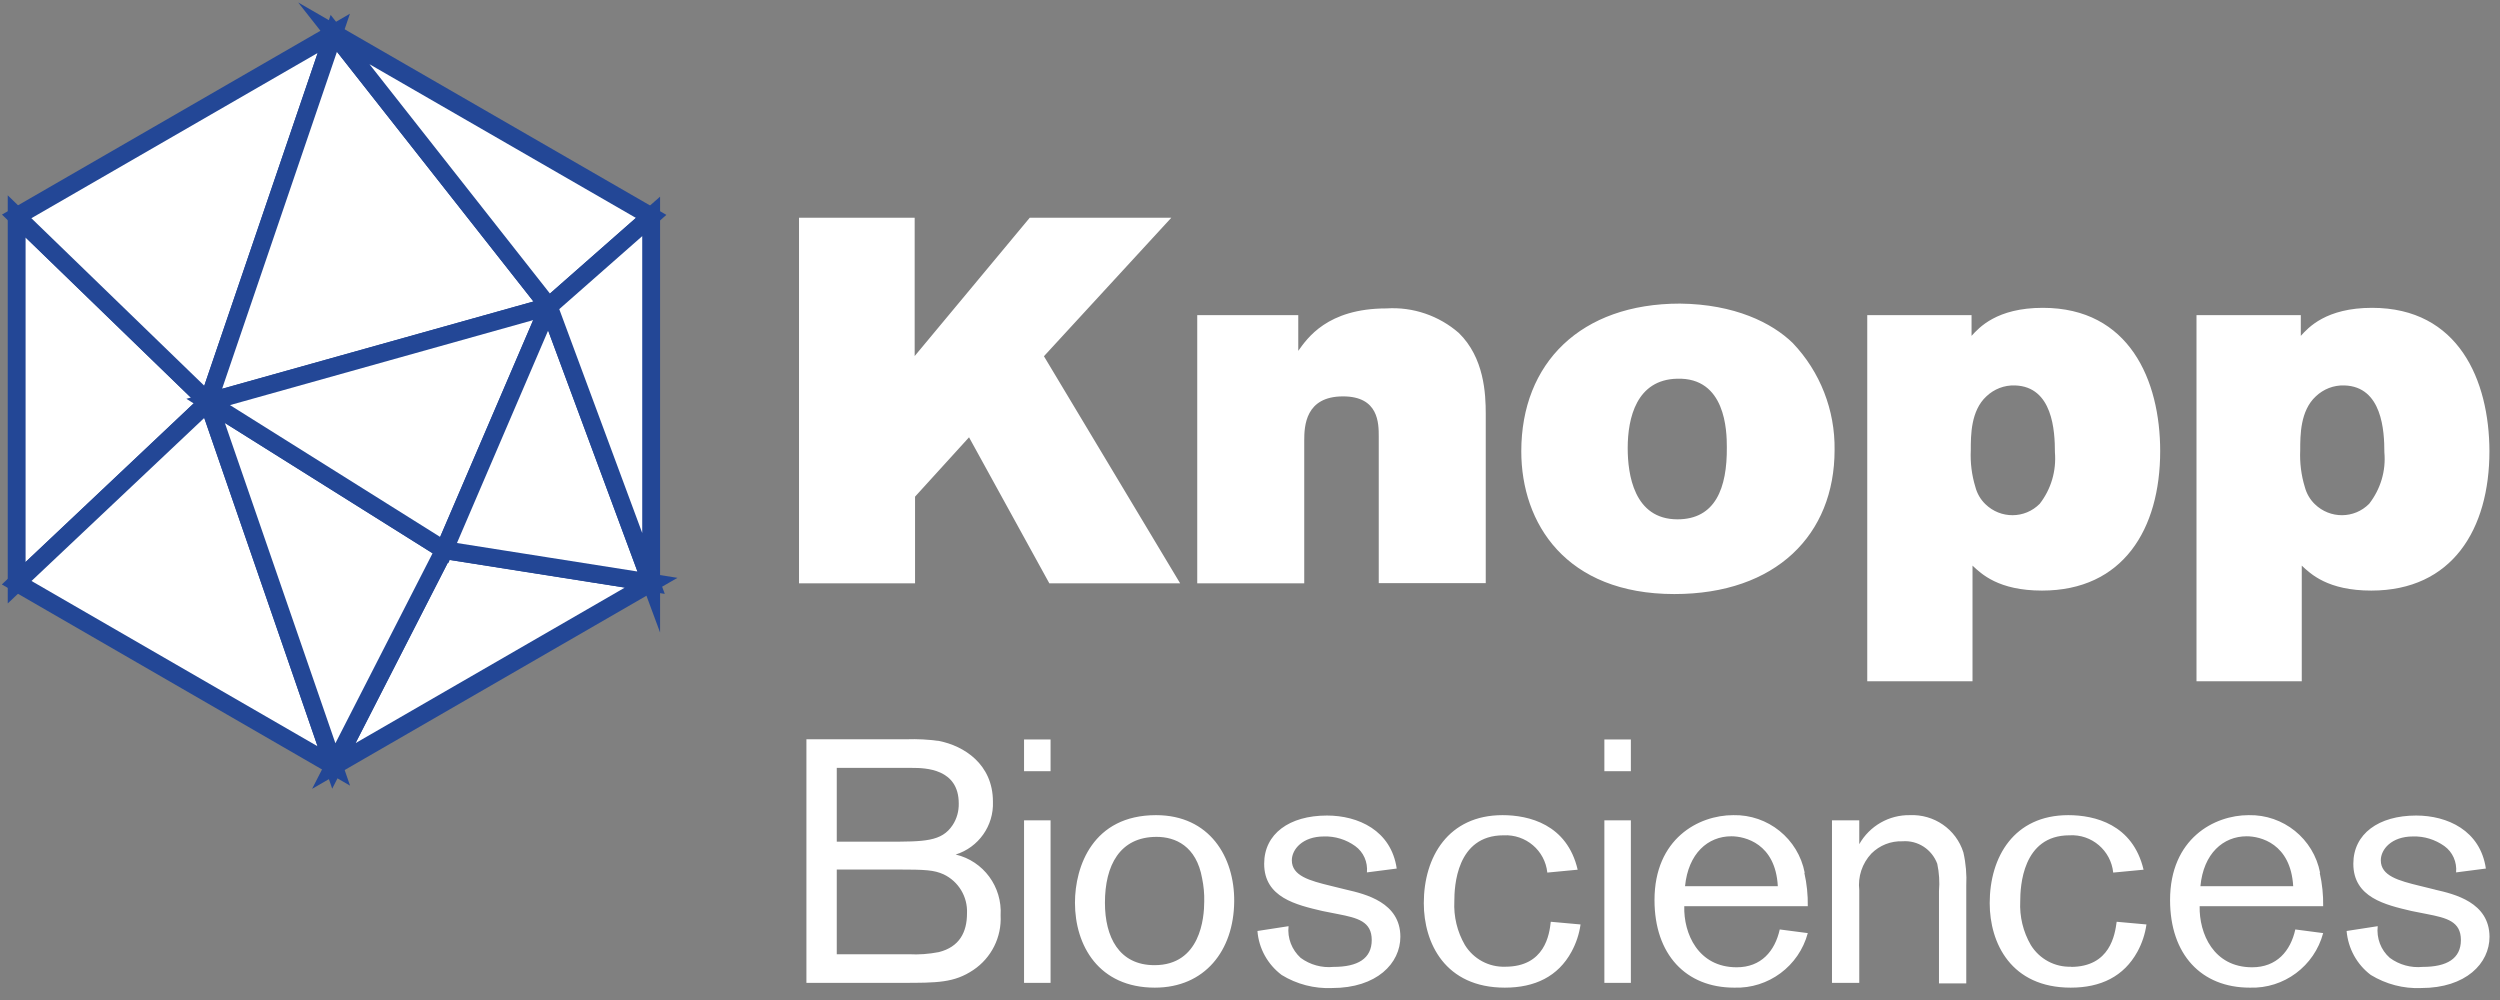
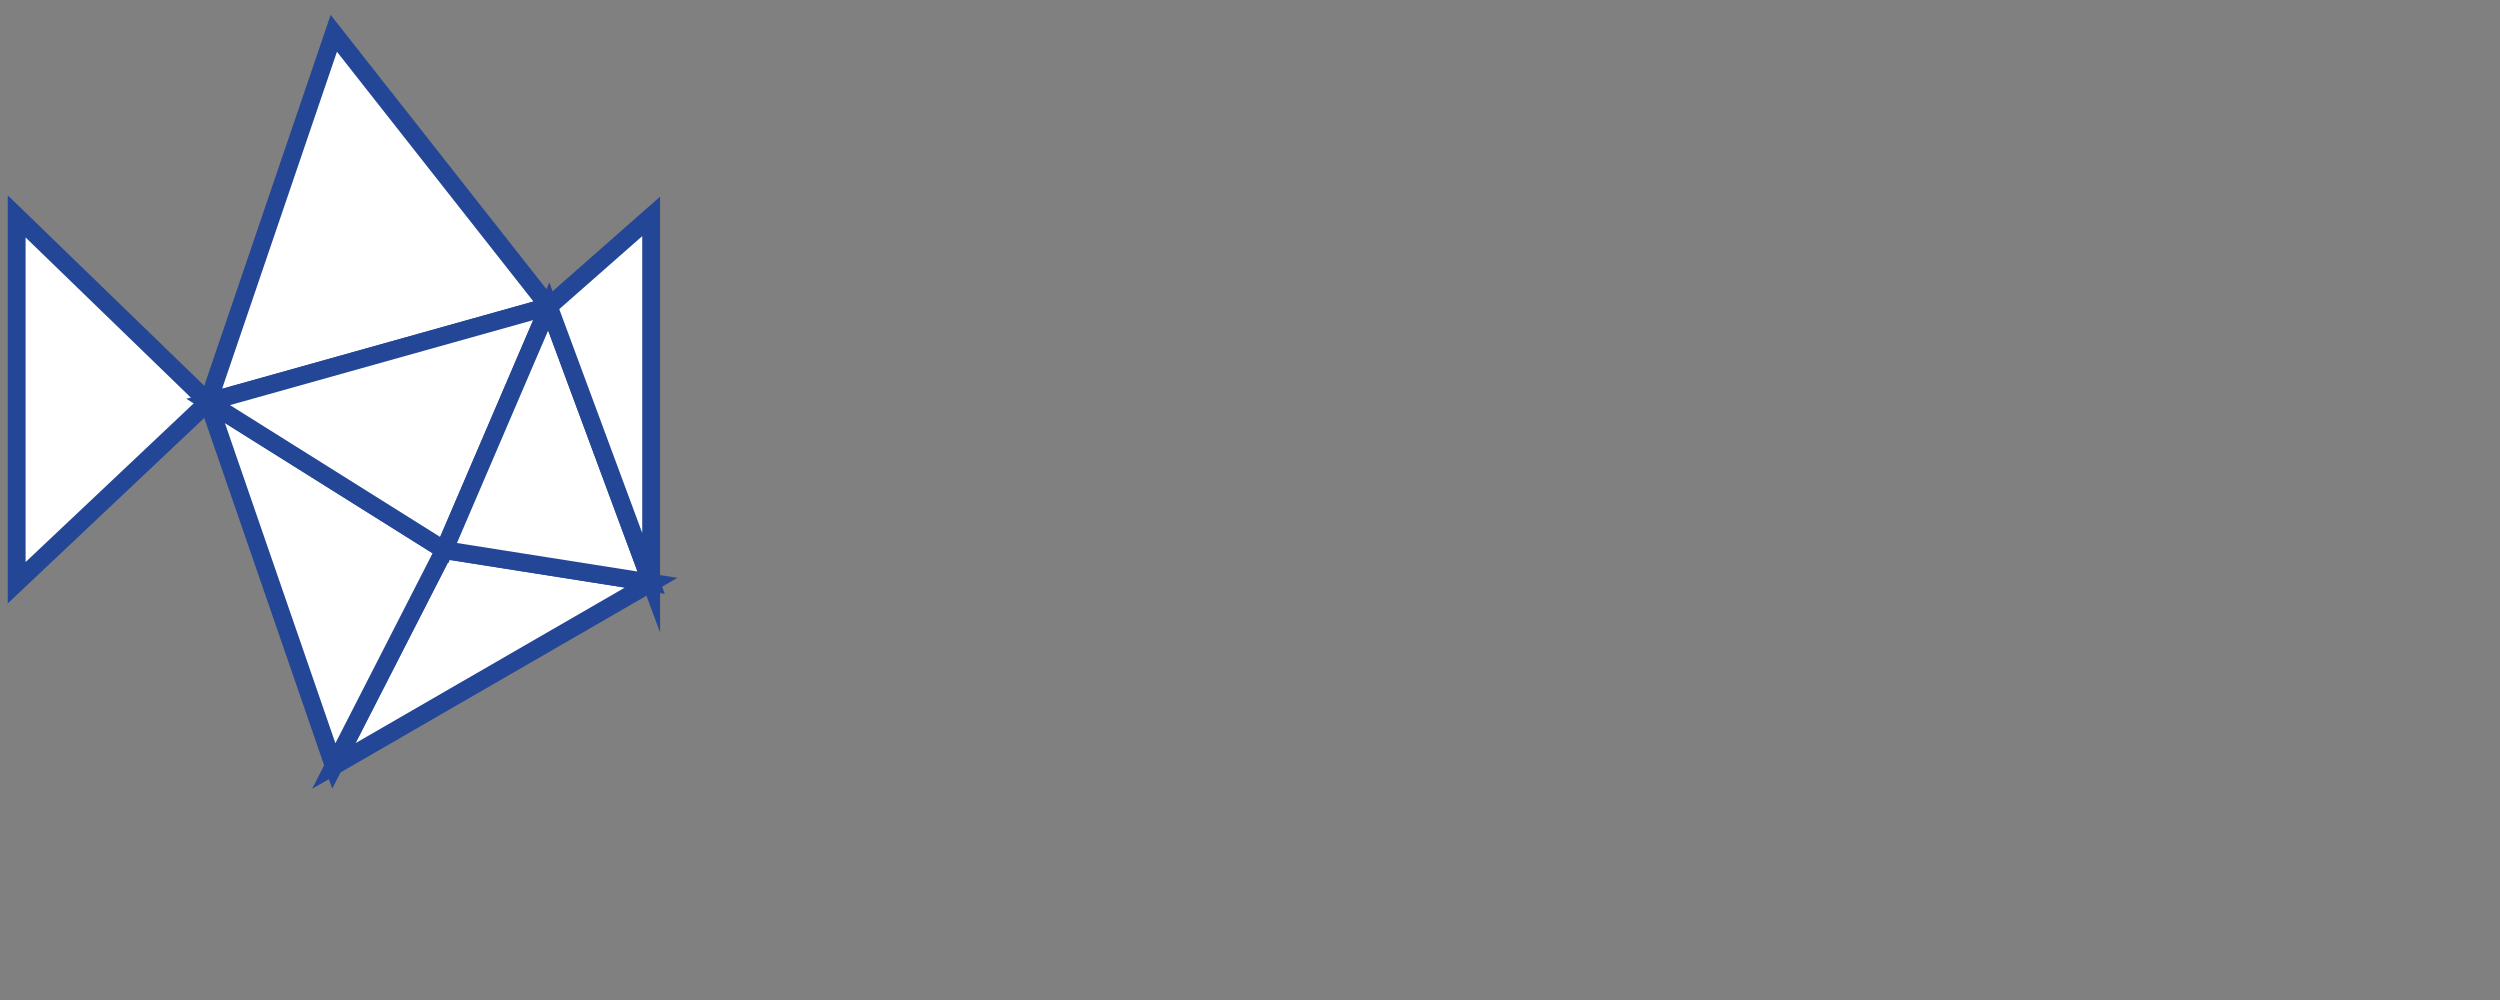
<svg xmlns="http://www.w3.org/2000/svg" width="150" height="60" viewBox="0 0 150 60" fill="none">
  <rect x="0" y="0" width="150" height="60" fill="#808080" stroke="none" />
  <path d="M1 12.984L12.491 24.118L1 34.964V12.984Z" fill="white" stroke="#234796" stroke-width="1.071" stroke-miterlimit="10" />
-   <path d="M1 12.984L20.029 2L12.491 24.117L1 12.984Z" fill="white" stroke="#234796" stroke-width="1.071" stroke-miterlimit="10" />
-   <path d="M1 34.963L12.491 24.117L20.029 45.958L1 34.963Z" fill="white" stroke="#234796" stroke-width="1.071" stroke-miterlimit="10" />
  <path d="M39.069 34.963L26.657 33.004L20.029 45.959L39.069 34.963Z" fill="white" stroke="#234796" stroke-width="1.071" stroke-miterlimit="10" />
  <path d="M12.49 24.117L20.028 45.958L26.655 33.003L12.49 24.117Z" fill="white" stroke="#234796" stroke-width="1.071" stroke-miterlimit="10" />
  <path d="M20.028 2L12.49 24.117L32.925 18.389L20.028 2Z" fill="white" stroke="#234796" stroke-width="1.071" stroke-miterlimit="10" />
  <path d="M12.49 24.117L26.655 33.003L32.925 18.389L12.49 24.117Z" fill="white" stroke="#234796" stroke-width="1.071" stroke-miterlimit="10" />
  <path d="M32.924 18.389L26.654 33.003L39.067 34.962L32.924 18.389Z" fill="white" stroke="#234796" stroke-width="1.071" stroke-miterlimit="10" />
-   <path d="M32.926 18.389L20.029 2L39.069 12.984L32.926 18.389Z" fill="white" stroke="#234796" stroke-width="1.071" stroke-miterlimit="10" />
  <path d="M39.069 34.964L32.926 18.39L39.069 12.984V34.964Z" fill="white" stroke="#234796" stroke-width="1.071" stroke-miterlimit="10" />
-   <path d="M70.278 13.065H61.784L54.88 21.363V13.065H47.941V34.998H54.903V29.799L58.142 26.238L62.959 34.998H70.808L62.636 21.374L70.278 13.065ZM83.186 18.505C79.625 18.505 78.426 20.314 77.896 21.052V18.908H71.834V34.998H78.254V26.434C78.254 25.558 78.323 23.783 80.582 23.783C82.725 23.783 82.725 25.397 82.725 26.203V34.986H89.145V24.832C89.145 23.622 89.053 21.467 87.532 19.98C86.344 18.942 84.777 18.401 83.186 18.505ZM100.797 18.216C94.85 18.216 91.277 21.778 91.277 27.079C91.277 31.401 93.951 35.643 100.463 35.643C106.56 35.643 110.075 32.081 110.075 26.999C110.11 24.613 109.211 22.308 107.563 20.579C106.318 19.369 104.082 18.251 100.797 18.216ZM100.648 31.16C98.031 31.16 97.662 28.451 97.662 26.884C97.662 25.074 98.193 22.78 100.625 22.723C103.541 22.631 103.61 25.858 103.61 26.826C103.633 29.292 102.918 31.16 100.648 31.16ZM122.569 18.47C119.803 18.47 118.743 19.657 118.293 20.153V18.908H112.035V40.876H118.351V33.937C118.881 34.433 119.907 35.435 122.523 35.435C127.375 35.435 129.611 31.759 129.611 27.068C129.611 22.827 127.767 18.47 122.569 18.47ZM122.385 30.226C121.486 31.137 120.034 31.137 119.123 30.249C118.835 29.972 118.627 29.615 118.524 29.223C118.305 28.509 118.212 27.759 118.247 27.01C118.247 26.111 118.247 24.648 119.181 23.783C119.642 23.345 120.252 23.103 120.898 23.126C123.168 23.195 123.295 25.869 123.295 27.137C123.387 28.255 123.065 29.35 122.385 30.226ZM142.324 18.47C139.558 18.47 138.497 19.657 138.048 20.153V18.908H131.79V40.876H138.106V33.937C138.636 34.433 139.661 35.435 142.278 35.435C147.13 35.435 149.366 31.759 149.366 27.068C149.354 22.827 147.522 18.47 142.324 18.47ZM142.151 30.226C141.252 31.137 139.8 31.137 138.889 30.249C138.601 29.972 138.394 29.615 138.29 29.223C138.071 28.509 137.979 27.759 138.013 27.01C138.013 26.111 138.013 24.648 138.947 23.783C139.408 23.345 140.019 23.103 140.664 23.126C142.935 23.195 143.062 25.869 143.062 27.137C143.165 28.255 142.831 29.35 142.151 30.226Z" fill="white" />
-   <path d="M57.34 51.272C58.712 50.845 59.634 49.543 59.576 48.102C59.576 45.832 57.813 44.748 56.349 44.46C55.703 44.368 55.047 44.334 54.39 44.356H48.385V58.971H54.09C56.245 58.971 57.248 58.971 58.4 58.199C59.484 57.473 60.106 56.228 60.037 54.925C60.141 53.208 59.011 51.664 57.34 51.272ZM50.206 46.074H54.735C55.519 46.074 57.525 46.12 57.525 48.206C57.536 48.667 57.409 49.128 57.156 49.508C56.499 50.5 55.462 50.5 53.249 50.5H50.206V46.074ZM56.326 57.127C55.727 57.242 55.127 57.288 54.528 57.254H50.206V52.171H53.779C55.577 52.171 56.038 52.205 56.614 52.459C57.513 52.885 58.066 53.807 58.02 54.799C58.02 55.928 57.571 56.816 56.326 57.127ZM61.443 46.27H63.034V44.368H61.443V46.27ZM61.443 58.971H63.034V49.22H61.443V58.971ZM69.361 48.909C65.569 48.909 64.498 51.986 64.498 54.165C64.498 56.735 65.927 59.259 69.292 59.259C72.277 59.259 74.029 57.046 74.052 54.084C74.075 51.422 72.577 48.909 69.361 48.909ZM72.254 54.084C72.254 55.075 72.024 57.91 69.269 57.91C67.137 57.91 66.296 56.216 66.296 54.165C66.296 51.929 67.183 50.212 69.396 50.212C70.514 50.212 71.782 50.753 72.127 52.701C72.22 53.151 72.266 53.623 72.254 54.084ZM80.783 53.381L79.849 53.151C78.57 52.839 77.51 52.551 77.51 51.618C77.51 50.961 78.155 50.188 79.434 50.188C80.103 50.165 80.772 50.373 81.313 50.765C81.809 51.122 82.074 51.721 82.016 52.344L83.803 52.113C83.469 49.82 81.486 48.932 79.619 48.932C77.36 48.932 75.85 50.027 75.85 51.825C75.85 53.853 77.775 54.291 79.342 54.66L80.276 54.845C81.451 55.075 82.304 55.283 82.304 56.401C82.304 57.519 81.463 58.014 80.011 58.014C79.308 58.083 78.605 57.888 78.04 57.473C77.51 56.989 77.233 56.285 77.314 55.571L75.447 55.859C75.527 56.908 76.058 57.864 76.899 58.498C77.798 59.052 78.858 59.328 79.919 59.282C82.615 59.282 84.022 57.795 84.022 56.205C84.022 54.153 81.936 53.646 80.783 53.381ZM90.315 58.003C89.335 58.037 88.413 57.542 87.894 56.7C87.433 55.905 87.214 54.995 87.26 54.072C87.26 53.208 87.376 50.119 90.211 50.119C91.548 50.05 92.7 51.03 92.839 52.355L94.66 52.182C94.026 49.451 91.721 48.909 90.153 48.909C86.903 48.909 85.428 51.41 85.428 54.188C85.428 56.585 86.707 59.259 90.291 59.259C92.09 59.259 93.484 58.59 94.291 57.104C94.567 56.597 94.752 56.043 94.833 55.467L93.046 55.306C92.966 56.055 92.7 58.003 90.315 58.003ZM96.262 58.971H97.852V49.22H96.262V58.971ZM96.262 46.27H97.852V44.368H96.262V46.27ZM108.283 52.367C107.891 50.327 106.081 48.863 103.995 48.909C101.921 48.909 99.27 50.315 99.27 54.003C99.27 57.277 101.16 59.259 104.053 59.259C106.105 59.328 107.937 57.968 108.467 55.986L106.785 55.767C106.496 57.069 105.667 58.037 104.203 58.037C101.886 58.037 101.01 56.009 101.056 54.372H108.467C108.479 53.704 108.41 53.024 108.26 52.367H108.283ZM101.102 53.173C101.298 51.203 102.474 50.177 103.88 50.177C104.687 50.177 106.531 50.603 106.669 53.173H101.102ZM114.599 48.909C113.343 48.886 112.178 49.554 111.556 50.65V49.22H109.919V58.971H111.556V53.404C111.464 52.609 111.729 51.802 112.282 51.214C112.778 50.719 113.446 50.453 114.149 50.477C115.071 50.407 115.913 50.961 116.235 51.825C116.351 52.367 116.385 52.92 116.339 53.462V59.005H117.976V53.151C118.01 52.482 117.953 51.802 117.803 51.145C117.365 49.751 116.04 48.84 114.576 48.909H114.599ZM124.269 58.003C123.289 58.037 122.367 57.542 121.848 56.7C121.387 55.905 121.168 54.995 121.214 54.072C121.214 53.208 121.341 50.119 124.165 50.119C125.502 50.039 126.655 51.03 126.793 52.355L128.614 52.182C127.968 49.451 125.675 48.909 124.096 48.909C120.846 48.909 119.382 51.41 119.382 54.188C119.382 56.585 120.661 59.259 124.246 59.259C126.044 59.259 127.427 58.59 128.245 57.104C128.522 56.597 128.706 56.043 128.787 55.467L127 55.306C126.897 56.066 126.62 58.014 124.246 58.014H124.269V58.003ZM139.206 52.367C138.814 50.327 137.004 48.863 134.918 48.909C132.855 48.909 130.204 50.315 130.204 54.003C130.204 57.277 132.083 59.259 134.987 59.259C137.039 59.328 138.86 57.968 139.39 55.986L137.719 55.767C137.431 57.069 136.601 58.037 135.126 58.037C132.809 58.037 131.945 56.009 131.979 54.372H139.39C139.402 53.704 139.333 53.024 139.183 52.367H139.206ZM132.025 53.173C132.21 51.203 133.397 50.177 134.803 50.177C135.61 50.177 137.442 50.603 137.592 53.173H132.025ZM146.121 53.381L145.188 53.151C143.908 52.839 142.848 52.551 142.848 51.618C142.848 50.961 143.493 50.188 144.773 50.188C145.453 50.165 146.11 50.373 146.663 50.765C147.158 51.122 147.424 51.721 147.366 52.344L149.152 52.113C148.818 49.82 146.836 48.932 144.969 48.932C142.721 48.932 141.2 50.027 141.2 51.825C141.2 53.853 143.124 54.291 144.692 54.66L145.626 54.845C146.801 55.075 147.654 55.283 147.654 56.401C147.654 57.519 146.813 58.014 145.36 58.014C144.657 58.083 143.954 57.888 143.39 57.473C142.848 57 142.583 56.285 142.663 55.571L140.796 55.859C140.889 56.908 141.407 57.864 142.249 58.498C143.159 59.052 144.208 59.328 145.268 59.282C147.965 59.282 149.371 57.795 149.371 56.205C149.36 54.142 147.274 53.646 146.11 53.381H146.121Z" fill="white" />
</svg>